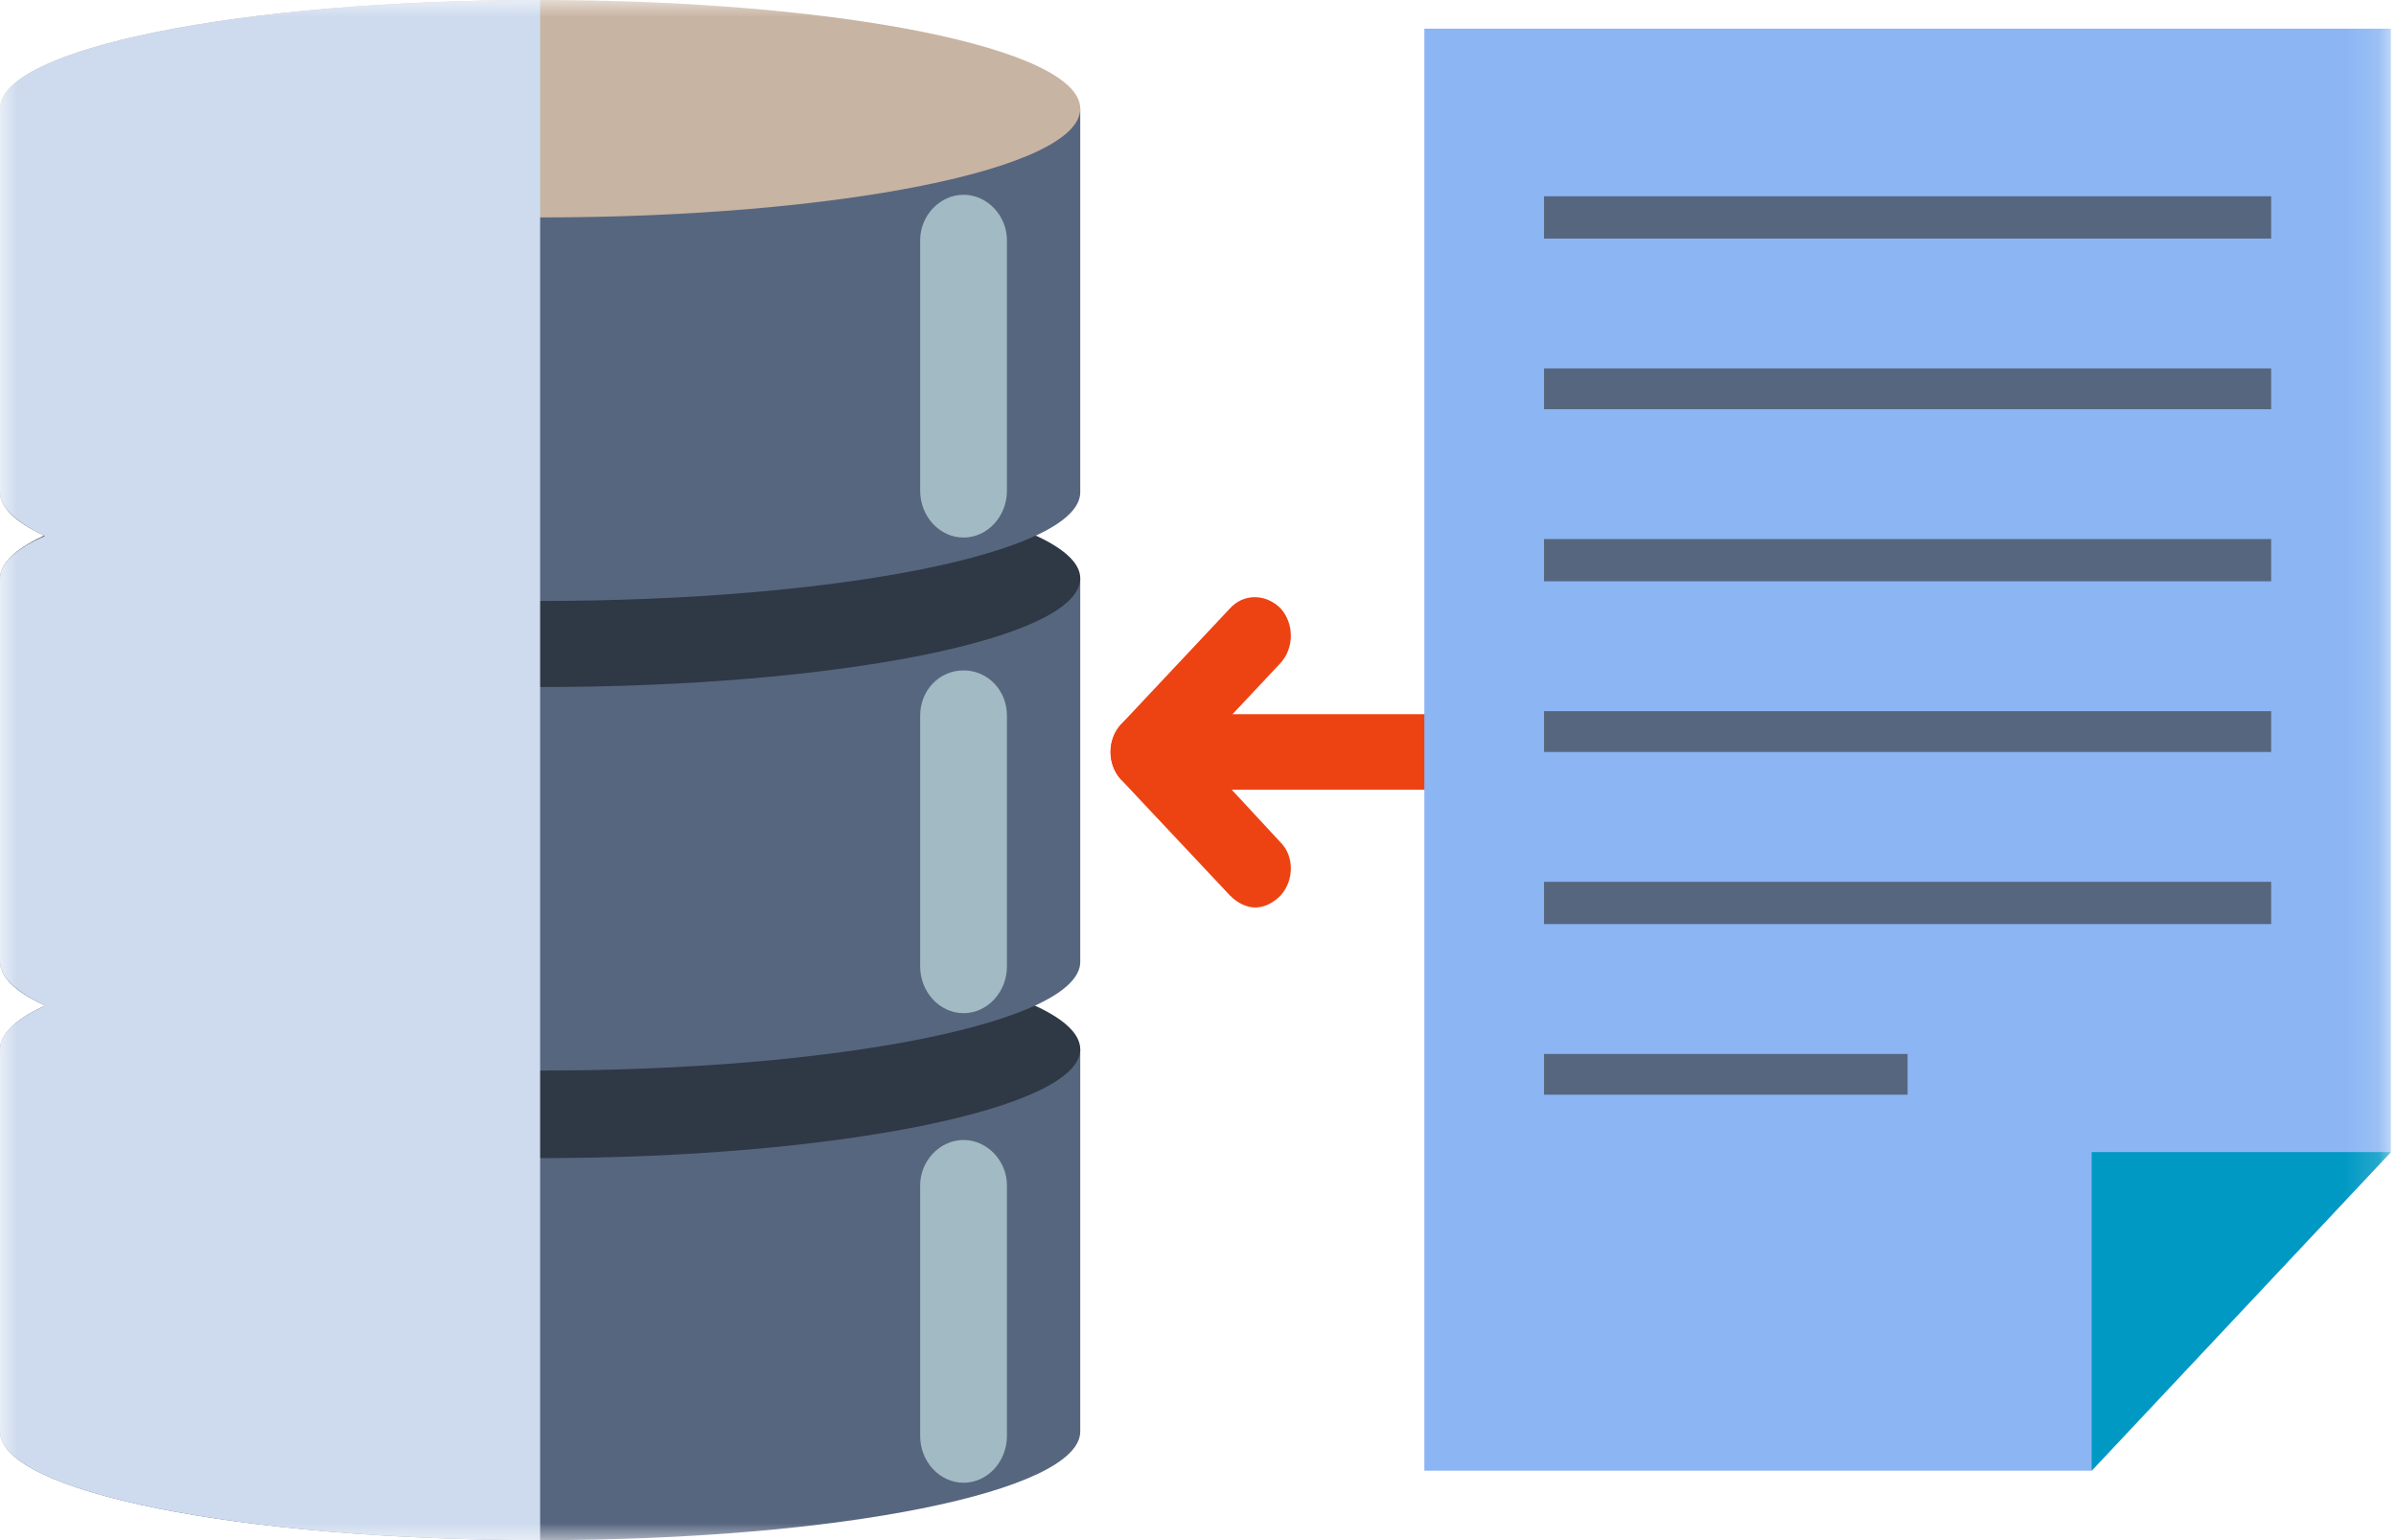
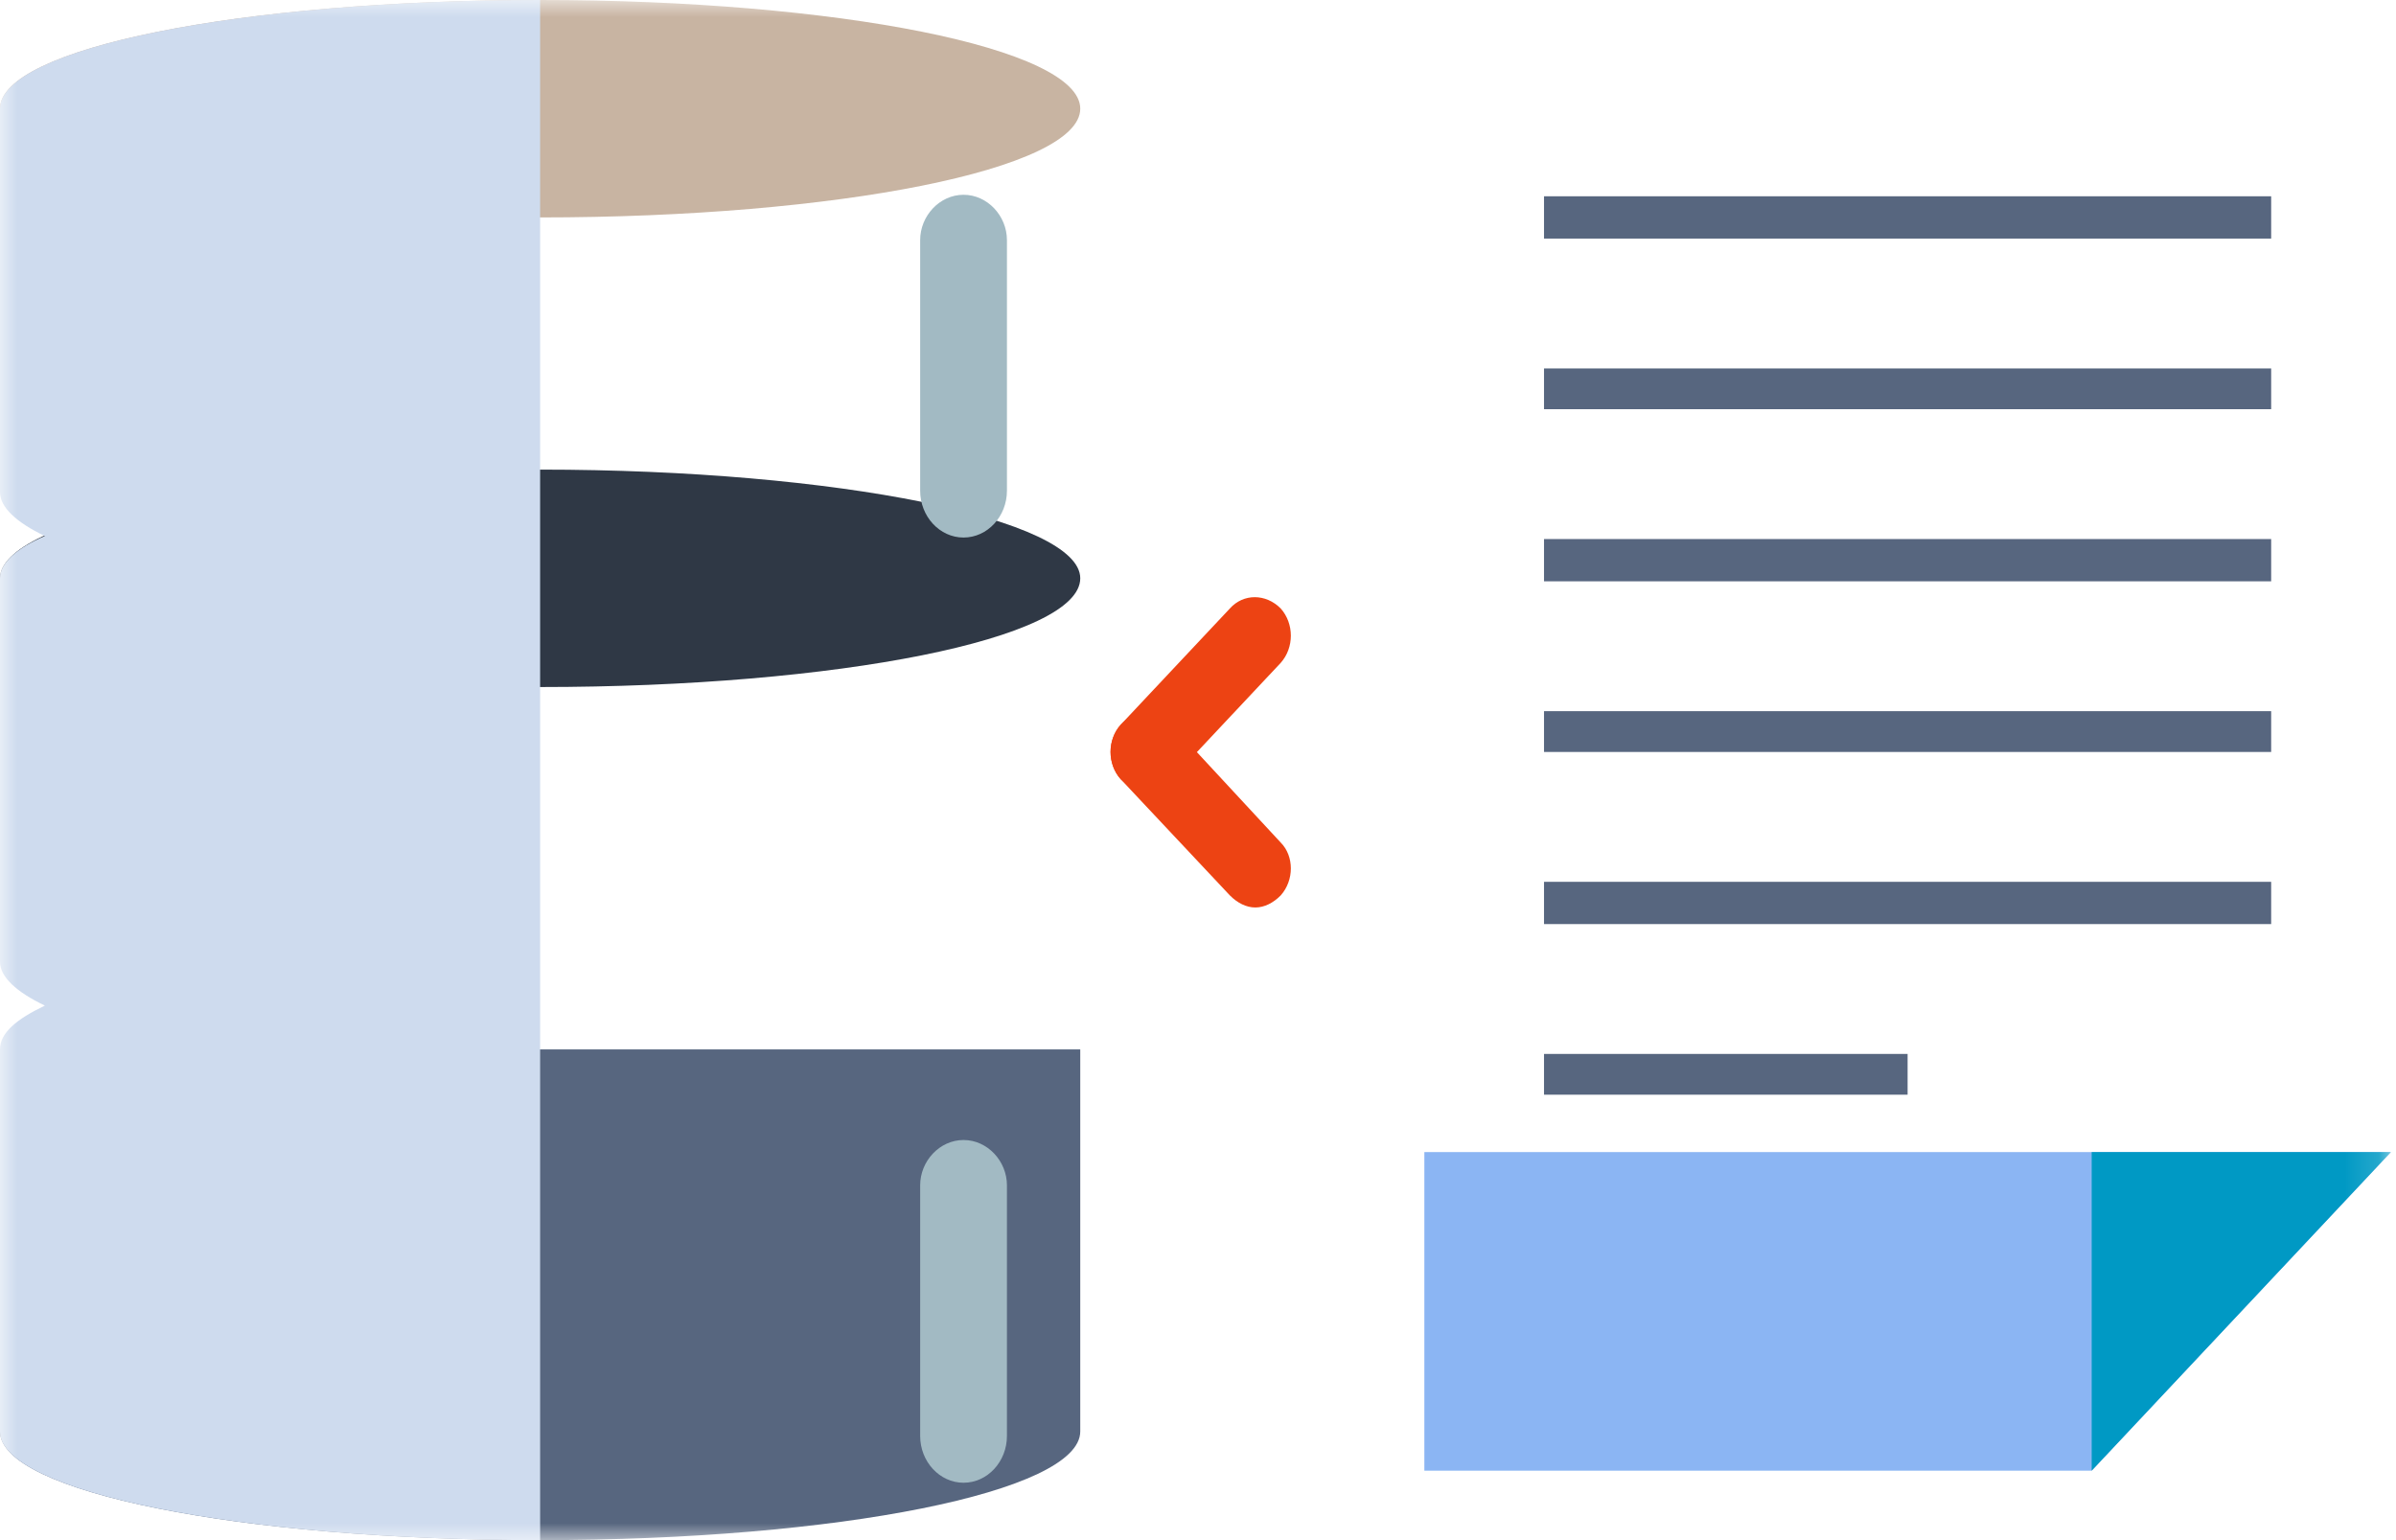
<svg xmlns="http://www.w3.org/2000/svg" width="70" height="45" viewBox="0 0 70 45" fill="none">
  <g clip-path="url(#clip0_4478_903)">
    <mask id="mask0_4478_903" style="mask-type:luminance" maskUnits="userSpaceOnUse" x="0" y="0" width="70" height="45">
      <path d="M69.852 0H0V45H69.852V0Z" fill="white" />
    </mask>
    <g mask="url(#mask0_4478_903)">
-       <path d="M55.645 20.868H33.701C33.133 20.868 32.652 21.353 32.652 21.971C32.652 22.589 33.133 23.074 33.701 23.074H55.645C56.213 23.074 56.694 22.589 56.694 21.971C56.694 21.353 56.213 20.868 55.645 20.868Z" fill="#ED4313" />
      <path d="M34.227 21.177C33.833 20.735 33.134 20.735 32.74 21.177C32.347 21.618 32.347 22.324 32.74 22.765L35.931 26.162C36.15 26.383 36.412 26.515 36.674 26.515C36.937 26.515 37.199 26.383 37.417 26.162C37.811 25.721 37.811 25.015 37.417 24.618L34.227 21.177Z" fill="#ED4313" />
      <path d="M35.931 17.779L32.74 21.176C32.347 21.617 32.347 22.323 32.74 22.764C32.959 22.985 33.221 23.073 33.483 23.073C33.746 23.073 34.008 22.985 34.227 22.764L37.417 19.367C37.811 18.926 37.811 18.22 37.417 17.779C36.98 17.338 36.325 17.338 35.931 17.779Z" fill="#ED4313" />
-       <path d="M41.613 42.97H61.108L69.851 33.661V0.838H41.613V42.97Z" fill="#8BB5F3" />
+       <path d="M41.613 42.97H61.108L69.851 33.661H41.613V42.97Z" fill="#8BB5F3" />
      <path d="M61.109 42.971L69.851 33.662H61.109V42.971Z" fill="#0099C4" />
      <path d="M45.109 6.971H66.353V5.735H45.109V6.971Z" fill="#57667F" />
      <path d="M45.109 11.956H66.353V10.765H45.109V11.956Z" fill="#57667F" />
      <path d="M45.109 16.985H66.353V15.75H45.109V16.985Z" fill="#57667F" />
      <path d="M45.109 21.971H66.353V20.779H45.109V21.971Z" fill="#57667F" />
      <path d="M45.109 27H66.353V25.765H45.109V27Z" fill="#57667F" />
      <path d="M45.109 31.985H55.731V30.794H45.109V31.985Z" fill="#57667F" />
      <path d="M0 41.824C0 43.589 7.038 45 15.78 45C24.479 45 31.56 43.589 31.56 41.824V30.662H0V41.824Z" fill="#57667F" />
-       <path d="M15.78 27.485C7.038 27.485 0 28.897 0 30.662C0 32.382 7.038 33.838 15.78 33.838C24.479 33.838 31.56 32.382 31.56 30.662C31.56 28.897 24.479 27.485 15.78 27.485Z" fill="#2F3845" />
-       <path d="M0 28.103C0 29.868 7.038 31.28 15.78 31.28C24.479 31.28 31.56 29.868 31.56 28.103V16.898H0V28.103Z" fill="#57667F" />
      <path d="M15.78 13.721C7.038 13.721 0 15.177 0 16.897C0 18.662 7.038 20.074 15.78 20.074C24.479 20.074 31.56 18.662 31.56 16.897C31.56 15.177 24.479 13.721 15.78 13.721Z" fill="#2F3845" />
-       <path d="M0 14.383C0 16.147 7.038 17.559 15.78 17.559C24.479 17.559 31.56 16.147 31.56 14.383V3.177H0V14.383Z" fill="#57667F" />
      <path d="M15.78 0C7.038 0 0 1.412 0 3.176C0 4.941 7.038 6.353 15.78 6.353C24.479 6.353 31.56 4.941 31.56 3.176C31.56 1.412 24.479 0 15.78 0Z" fill="#C8B4A2" />
      <g style="mix-blend-mode:multiply">
        <path d="M0 3.176V14.382C0 14.823 0.481 15.265 1.311 15.662C0.481 16.015 0 16.456 0 16.897V28.103C0 28.544 0.481 28.985 1.311 29.382C0.481 29.779 0 30.177 0 30.662V41.824C0 43.588 7.038 45 15.78 45V0C7.038 0 0 1.412 0 3.176Z" fill="#CEDBEE" />
      </g>
      <g style="mix-blend-mode:soft-light">
        <path d="M28.15 5.691C27.451 5.691 26.883 6.309 26.883 7.015V14.338C26.883 15.088 27.451 15.706 28.15 15.706C28.85 15.706 29.418 15.088 29.418 14.338V7.015C29.418 6.309 28.85 5.691 28.15 5.691Z" fill="#A2BAC3" />
      </g>
      <g style="mix-blend-mode:soft-light">
-         <path d="M28.15 19.588C27.451 19.588 26.883 20.161 26.883 20.911V28.235C26.883 28.985 27.451 29.603 28.15 29.603C28.85 29.603 29.418 28.985 29.418 28.235V20.911C29.418 20.161 28.85 19.588 28.15 19.588Z" fill="#A2BAC3" />
-       </g>
+         </g>
      <g style="mix-blend-mode:soft-light">
        <path d="M28.15 33.309C27.451 33.309 26.883 33.926 26.883 34.632V41.956C26.883 42.706 27.451 43.323 28.15 43.323C28.85 43.323 29.418 42.706 29.418 41.956V34.632C29.418 33.926 28.85 33.309 28.15 33.309Z" fill="#A2BAC3" />
      </g>
    </g>
  </g>
  <defs>
    <clipPath id="clip0_4478_903">
      <rect width="70" height="45" fill="white" />
    </clipPath>
  </defs>
</svg>